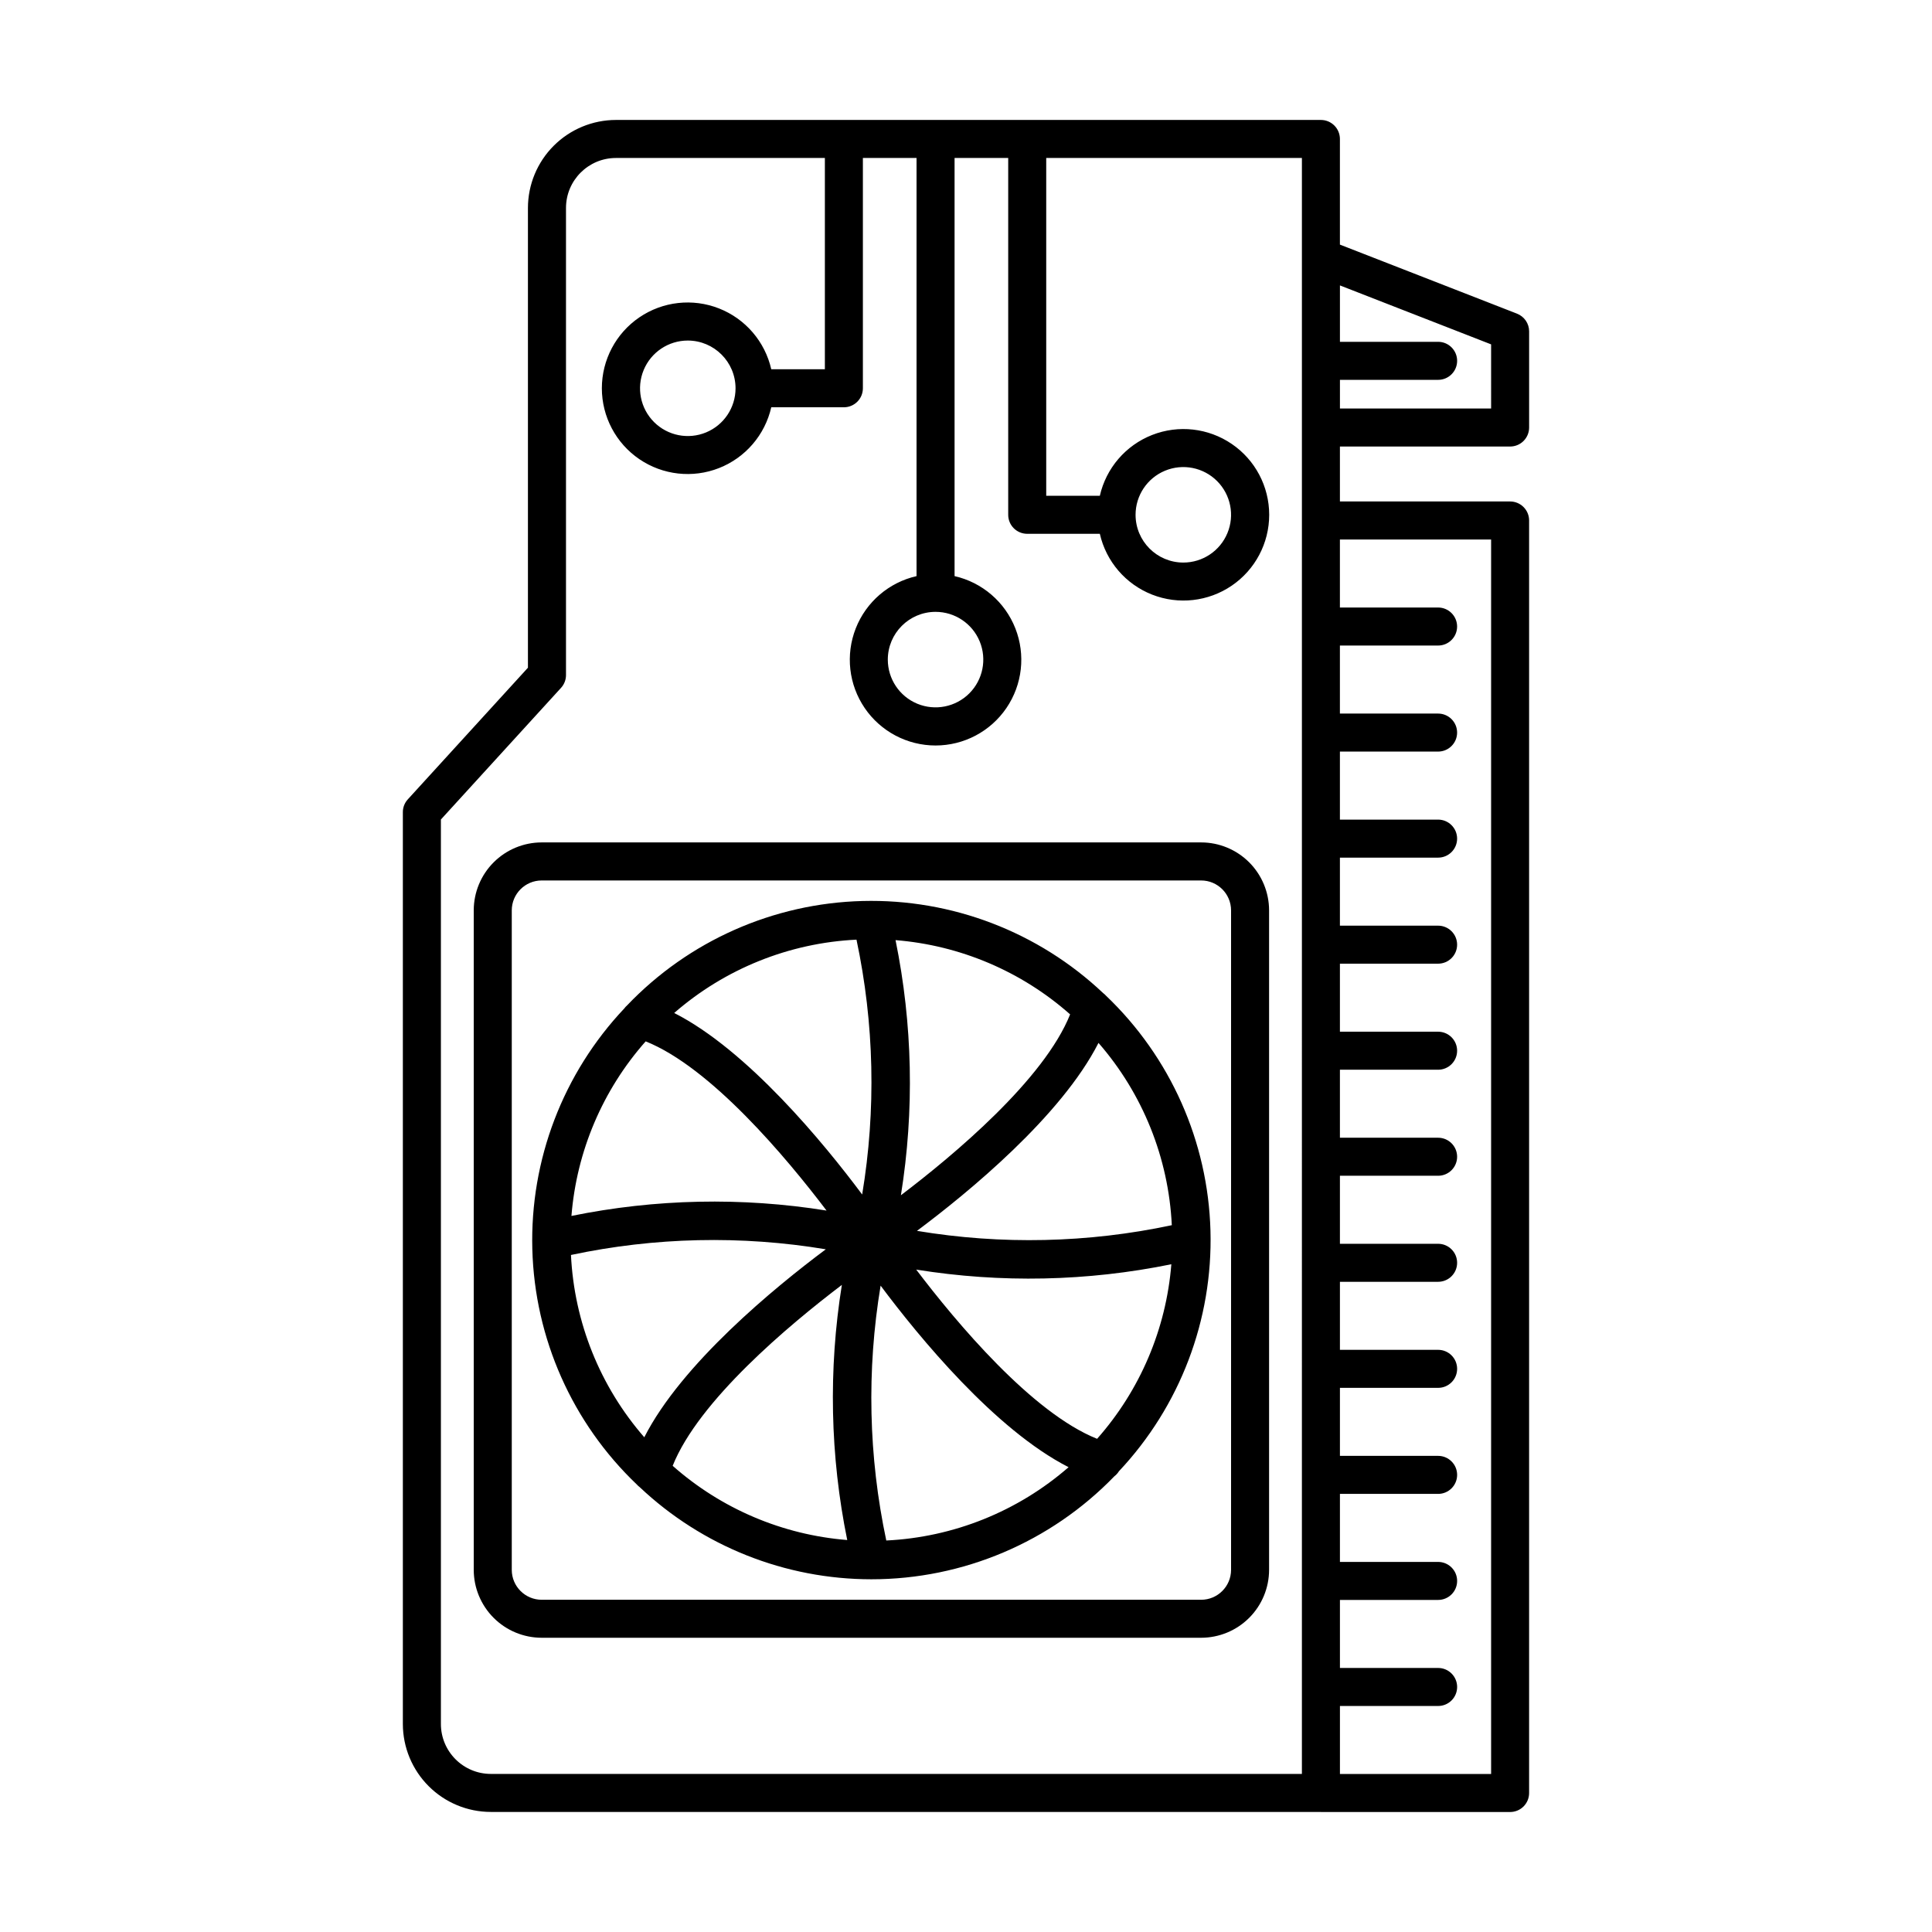
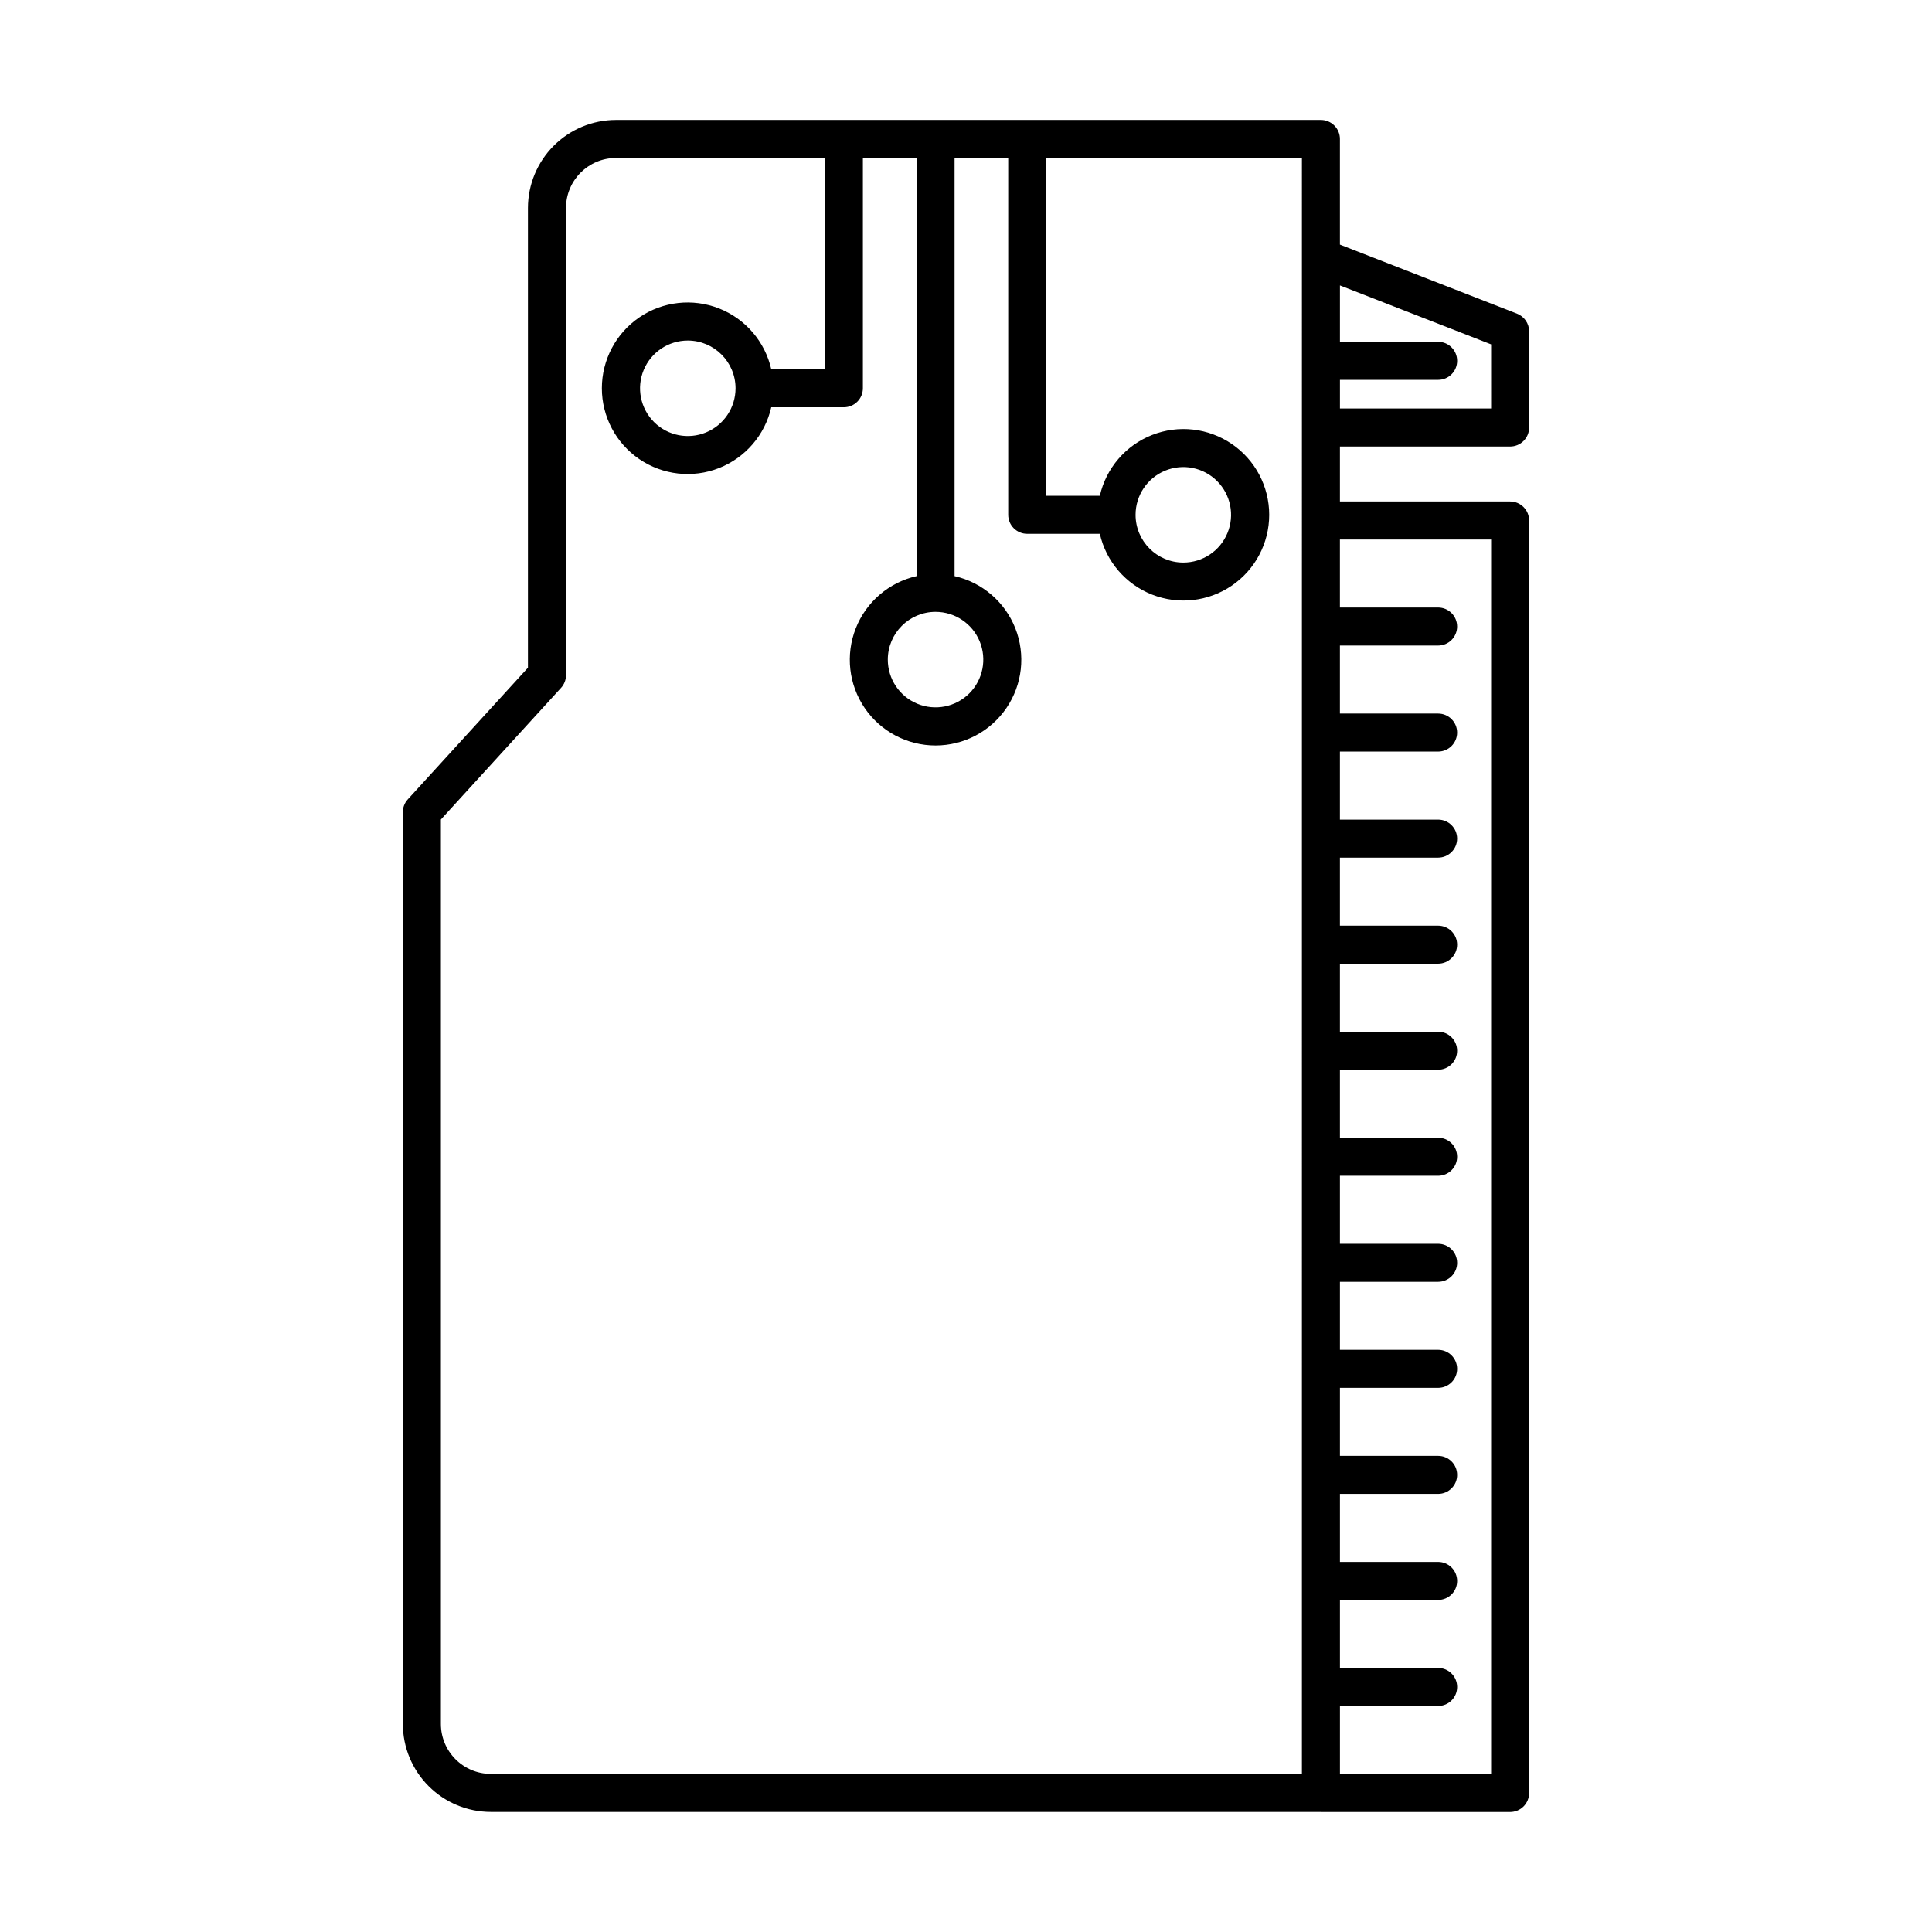
<svg xmlns="http://www.w3.org/2000/svg" fill="#000000" width="800px" height="800px" version="1.1" viewBox="144 144 512 512">
  <g>
    <path d="m546.02 227.12-46.93-18.297v-27.996c0-1.336-0.531-2.617-1.477-3.562-0.945-0.945-2.227-1.477-3.562-1.477h-186.83c-6.18 0.008-12.105 2.465-16.477 6.836s-6.828 10.297-6.836 16.477v121.85l-31.832 34.883c-0.848 0.926-1.32 2.137-1.316 3.394v241.65c0.008 6.18 2.465 12.102 6.836 16.473 4.371 4.371 10.293 6.828 16.473 6.832h219.91c0.035 0 0.062 0.02 0.098 0.02h50.117c1.336 0 2.617-0.527 3.562-1.473 0.945-0.945 1.477-2.227 1.473-3.566v-337.23c0.004-1.336-0.527-2.617-1.473-3.562-0.945-0.945-2.227-1.477-3.562-1.477h-45.102v-14.559h45.102c1.336 0 2.617-0.527 3.562-1.473 0.945-0.945 1.477-2.227 1.477-3.566v-25.48c0-2.074-1.273-3.938-3.211-4.691zm-154.09 79.027c5.117 0 9.73 3.086 11.691 7.812 1.957 4.731 0.875 10.172-2.742 13.793-3.621 3.617-9.062 4.699-13.793 2.742-4.727-1.961-7.809-6.574-7.809-11.691 0.004-6.984 5.668-12.648 12.652-12.656zm97.086 307.96h-214.94c-7.305-0.008-13.223-5.926-13.234-13.23v-239.7l31.832-34.883c0.852-0.926 1.32-2.137 1.32-3.394v-123.8c0.008-7.309 5.93-13.227 13.234-13.234h55.371v55.988h-14.207c-1.668-7.332-6.852-13.363-13.848-16.117-6.996-2.75-14.902-1.863-21.117 2.371-6.211 4.234-9.93 11.266-9.93 18.785 0 7.519 3.719 14.551 9.93 18.785 6.215 4.231 14.121 5.121 21.117 2.367 6.996-2.75 12.18-8.785 13.848-16.113h19.242c1.34 0 2.621-0.531 3.566-1.477 0.945-0.945 1.473-2.227 1.473-3.562v-61.027h14.219v110.81c-7.328 1.668-13.359 6.852-16.109 13.848s-1.863 14.898 2.367 21.109c4.234 6.215 11.266 9.93 18.781 9.93 7.516 0 14.547-3.715 18.781-9.93 4.231-6.211 5.117-14.113 2.367-21.109s-8.781-12.18-16.109-13.848v-110.81h14.215v94.562c-0.004 1.336 0.527 2.617 1.473 3.562 0.945 0.945 2.227 1.477 3.562 1.473h19.246c1.664 7.332 6.848 13.363 13.844 16.113s14.898 1.863 21.113-2.371c6.211-4.231 9.926-11.262 9.926-18.777 0-7.519-3.715-14.551-9.926-18.781-6.215-4.234-14.117-5.121-21.113-2.371s-12.18 8.781-13.844 16.113h-14.207v-89.523h67.758zm-150.09-367.21c0 5.117-3.078 9.734-7.809 11.695-4.727 1.957-10.172 0.879-13.793-2.742-3.621-3.617-4.703-9.062-2.746-13.789 1.961-4.731 6.574-7.812 11.691-7.812 6.984 0.008 12.645 5.664 12.656 12.648zm106.01 33.535c0-5.121 3.082-9.734 7.812-11.691 4.727-1.961 10.172-0.875 13.789 2.742 3.621 3.621 4.703 9.062 2.742 13.789-1.957 4.731-6.57 7.812-11.691 7.812-6.984-0.004-12.645-5.668-12.652-12.652zm94.223 6.539v327.16h-40.062v-18.027h26.023-0.004c2.785 0 5.039-2.258 5.039-5.039s-2.254-5.039-5.039-5.039h-26.02v-18.027h26.023-0.004c2.785 0 5.039-2.254 5.039-5.035 0-2.785-2.254-5.039-5.039-5.039h-26.02v-18.027h26.023-0.004c2.785 0 5.039-2.258 5.039-5.039s-2.254-5.039-5.039-5.039h-26.02v-18.023h26.023-0.004c2.785 0 5.039-2.258 5.039-5.039 0-2.785-2.254-5.039-5.039-5.039h-26.02v-18.027h26.023-0.004c2.785 0 5.039-2.254 5.039-5.039 0-2.781-2.254-5.035-5.039-5.035h-26.02v-18.027h26.023-0.004c2.785 0 5.039-2.258 5.039-5.039s-2.254-5.039-5.039-5.039h-26.02v-18.02h26.023-0.004c2.785 0 5.039-2.258 5.039-5.039s-2.254-5.039-5.039-5.039h-26.02v-18.027h26.023-0.004c2.785 0 5.039-2.254 5.039-5.039 0-2.781-2.254-5.035-5.039-5.035h-26.02v-18.027h26.023-0.004c2.785 0 5.039-2.258 5.039-5.039s-2.254-5.039-5.039-5.039h-26.02v-18.027h26.023-0.004c2.785 0 5.039-2.254 5.039-5.035 0-2.785-2.254-5.039-5.039-5.039h-26.02v-18.027h26.023-0.004c2.785 0 5.039-2.254 5.039-5.039 0-2.781-2.254-5.039-5.039-5.039h-26.02v-18.023zm0-34.711h-40.062v-7.598h26.023-0.004c2.785 0 5.039-2.254 5.039-5.039 0-2.781-2.254-5.039-5.039-5.039h-26.02v-14.945l40.062 15.621z" />
-     <path d="m437.07 407.84c-0.223-0.25-0.469-0.473-0.734-0.668-17.191-16.238-40.113-25.008-63.754-24.398-23.637 0.613-46.074 10.562-62.402 27.668-0.273 0.238-0.52 0.508-0.734 0.805-16.238 17.203-25.004 40.137-24.375 63.785 0.625 23.648 10.59 46.086 27.719 62.402 0.219 0.25 0.465 0.473 0.73 0.668 16.602 15.68 38.566 24.418 61.398 24.426h0.008c24.273 0 47.508-9.848 64.387-27.293 0.48-0.367 0.895-0.82 1.215-1.336 16.184-17.211 24.906-40.125 24.258-63.742-0.648-23.617-10.609-46.02-27.715-62.316zm-2.328 117.46c-17.27-6.906-37.246-30.754-47.938-44.844h0.004c22.438 3.609 45.344 3.129 67.609-1.418-1.375 17.145-8.277 33.379-19.676 46.262zm-55.871 26.953 0.004-0.004c-4.719-22.219-5.231-45.129-1.504-67.539 10.156 13.602 30.359 38.211 49.816 48.109-13.461 11.727-30.484 18.57-48.312 19.43zm-83.559-75.672c22.219-4.719 45.129-5.231 67.535-1.504-13.602 10.156-38.211 30.359-48.105 49.816-11.727-13.461-18.57-30.48-19.43-48.312zm19.797-56.609c17.273 6.902 37.25 30.754 47.934 44.84-22.438-3.598-45.34-3.117-67.605 1.422 1.371-17.145 8.277-33.383 19.672-46.262zm55.871-26.953c4.719 22.223 5.231 45.129 1.504 67.535-10.152-13.602-30.359-38.215-49.816-48.105 13.461-11.723 30.48-18.57 48.312-19.43zm10.348 0.125c17.145 1.375 33.383 8.277 46.266 19.676-6.906 17.27-30.754 37.242-44.844 47.934v-0.004c3.602-22.434 3.121-45.34-1.422-67.605zm-14.227 91.371c-3.598 22.438-3.117 45.344 1.426 67.609-17.148-1.371-33.383-8.277-46.262-19.672 6.902-17.27 30.75-37.246 44.836-47.938zm19.902-14.324c13.602-10.152 38.215-30.359 48.109-49.812 11.727 13.457 18.57 30.477 19.43 48.309-22.219 4.723-45.129 5.231-67.539 1.504z" />
-     <path d="m462.32 367.25h-174.77c-4.773 0.004-9.352 1.902-12.727 5.277s-5.273 7.953-5.277 12.727v174.77c0.004 4.773 1.902 9.348 5.277 12.723s7.953 5.273 12.727 5.277h174.77c4.773-0.004 9.348-1.902 12.723-5.277s5.273-7.949 5.277-12.723v-174.77c-0.004-4.773-1.902-9.352-5.277-12.727s-7.949-5.273-12.723-5.277zm7.926 192.78c-0.008 4.375-3.551 7.918-7.926 7.926h-174.77c-4.375-0.008-7.922-3.551-7.926-7.926v-174.77c0.004-4.375 3.551-7.922 7.926-7.926h174.77c4.375 0.004 7.918 3.551 7.926 7.926z" />
  </g>
</svg>